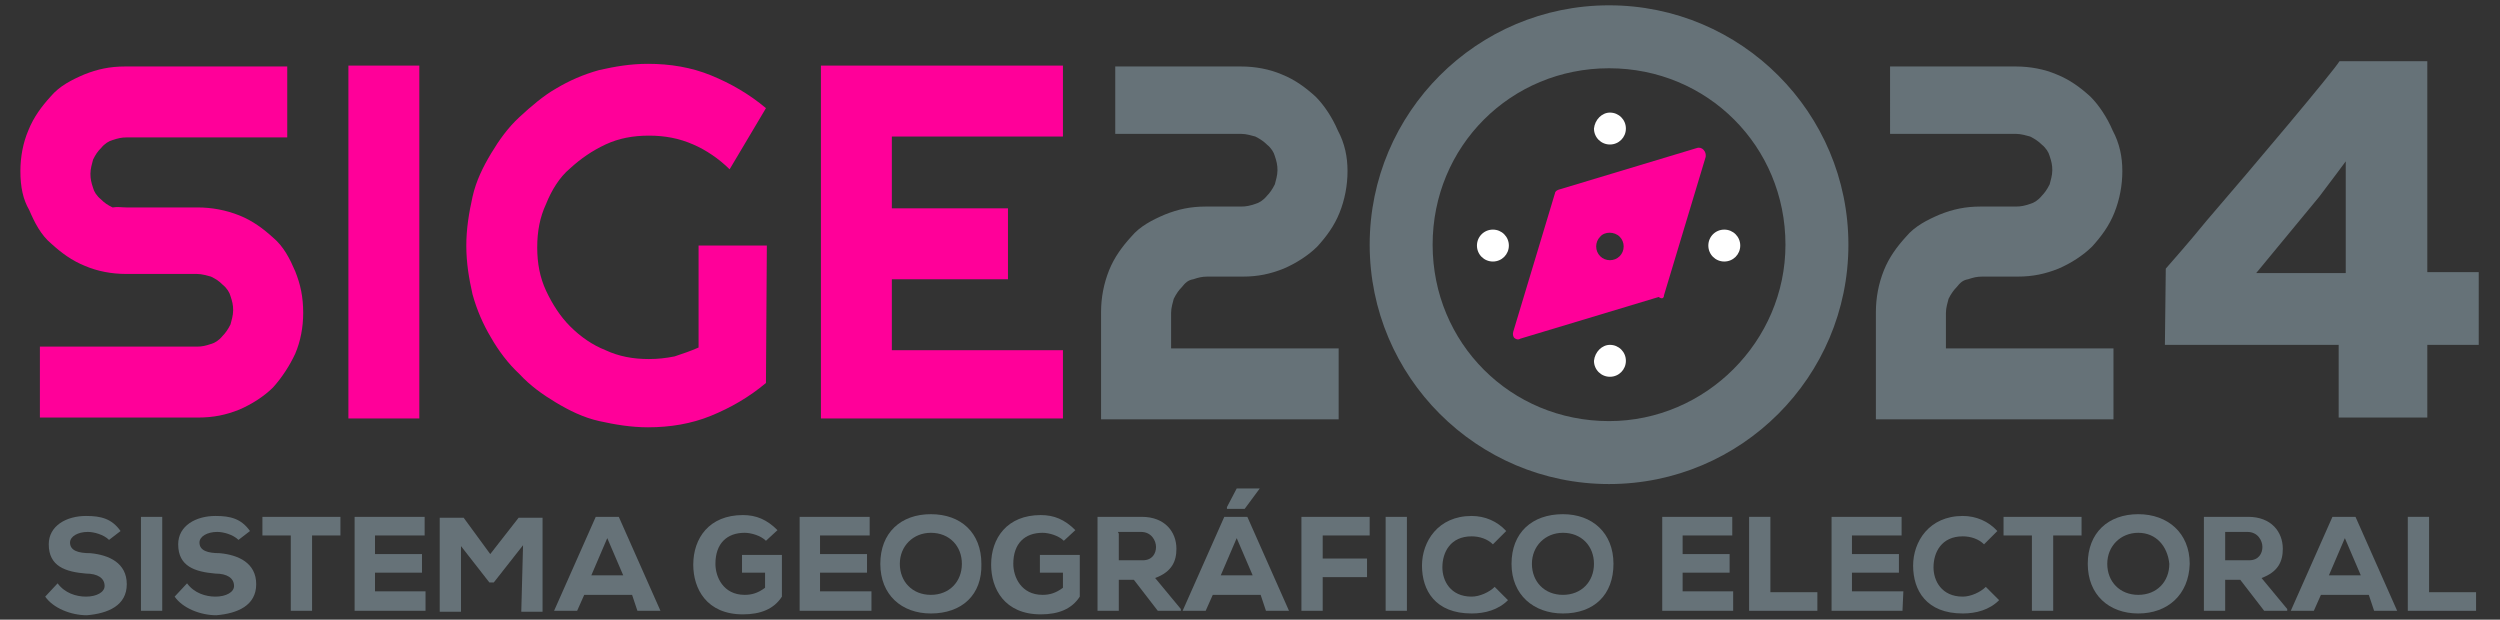
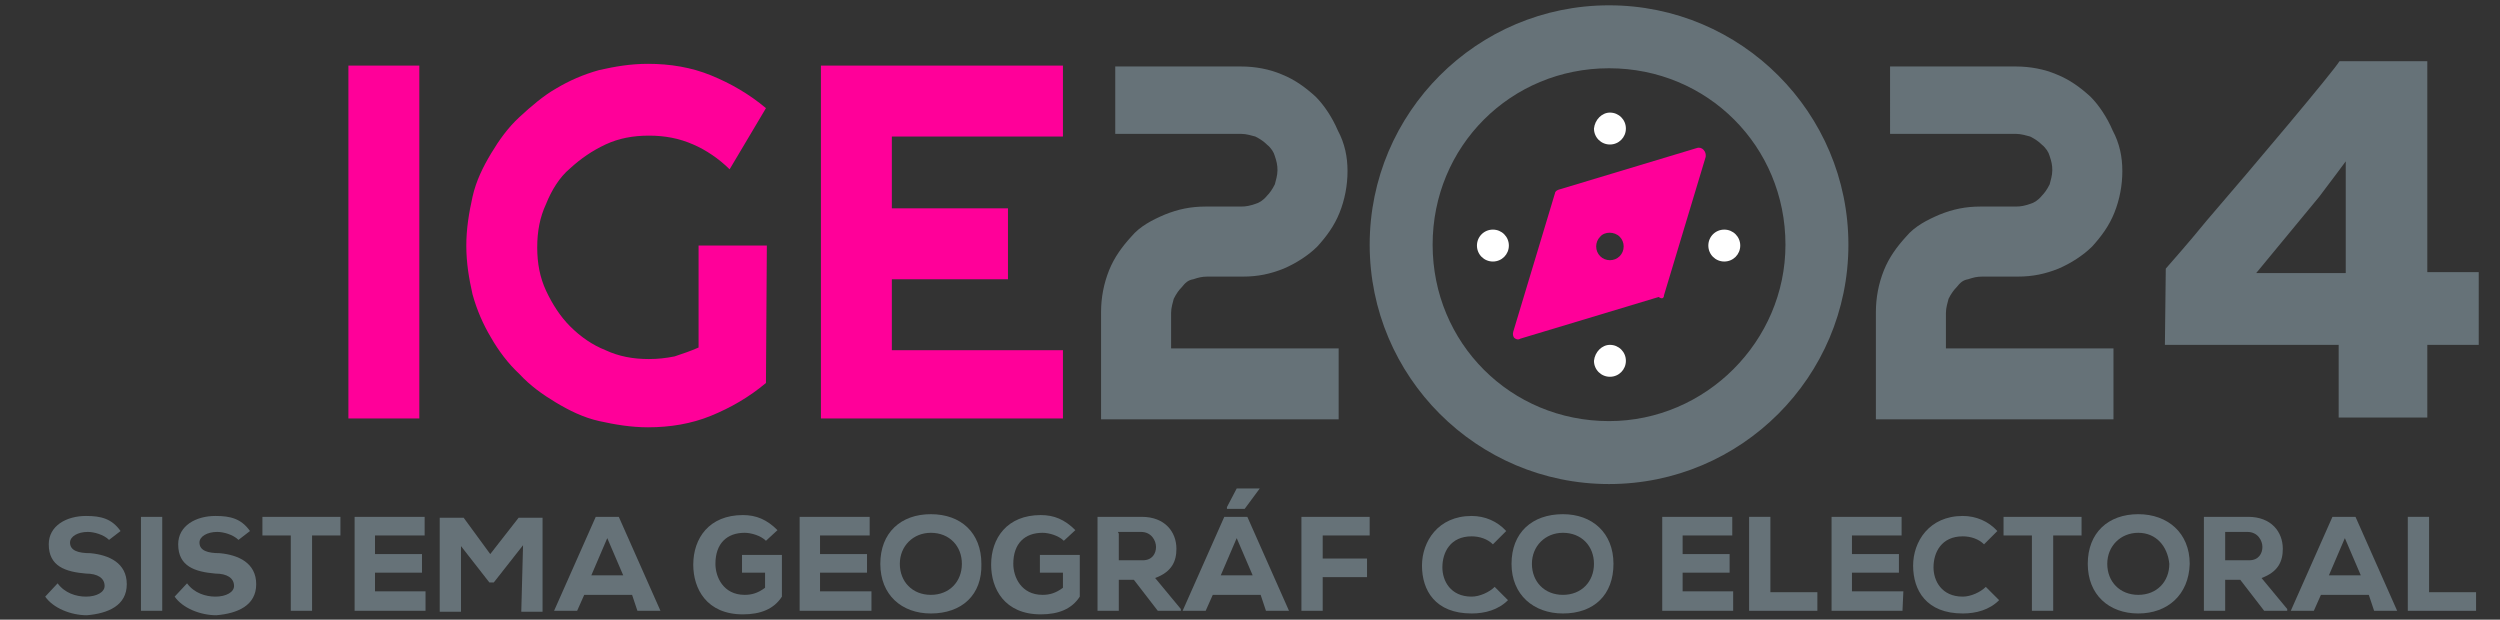
<svg xmlns="http://www.w3.org/2000/svg" version="1.1" id="Capa_1" x="0px" y="0px" viewBox="0 0 282 69.9" style="enable-background:new 0 0 282 69.9;" xml:space="preserve">
  <rect x="0" y="0" width="282" height="69.9" fill="#333333" stroke="none" />
  <style type="text/css">
	.st0{fill:#FF0099;}
	.st1{fill:#667278;}
	.st2{fill:#FFFFFF;}
</style>
  <g>
    <g>
-       <path class="st0" d="M2.3,19.3c0-1.6,0.3-3.2,0.9-4.6c0.6-1.5,1.5-2.7,2.5-3.8c1-1.2,2.4-1.9,3.8-2.5c1.5-0.6,2.9-0.9,4.6-0.9    h18.3v8H14.3c-0.6,0-1,0.1-1.6,0.3c-0.4,0.1-0.9,0.4-1.3,0.9c-0.4,0.4-0.6,0.7-0.9,1.3c-0.1,0.4-0.3,1-0.3,1.6s0.1,1,0.3,1.6    c0.1,0.4,0.4,0.9,0.9,1.3c0.4,0.4,0.7,0.6,1.3,0.9c0.6-0.1,1,0,1.6,0h8c1.6,0,3.2,0.3,4.7,0.9s2.7,1.5,3.8,2.5    c1.2,1,1.9,2.4,2.5,3.8c0.6,1.5,0.9,2.9,0.9,4.7c0,1.6-0.3,3.2-0.9,4.6c-0.6,1.3-1.5,2.7-2.5,3.8c-1,1-2.4,1.9-3.8,2.5    c-1.5,0.6-2.9,0.9-4.7,0.9H4.5v-8h17.7c0.6,0,1-0.1,1.6-0.3c0.4-0.1,0.9-0.4,1.3-0.9c0.3-0.3,0.6-0.7,0.9-1.3    c0.1-0.4,0.3-1,0.3-1.6s-0.1-1-0.3-1.6c-0.1-0.4-0.4-0.9-0.9-1.3c-0.4-0.4-0.7-0.6-1.3-0.9c-0.4-0.1-1-0.3-1.6-0.3h-8    c-1.6,0-3.2-0.3-4.6-0.9c-1.5-0.6-2.7-1.5-3.8-2.5c-1.2-1-1.9-2.4-2.5-3.8C2.6,22.5,2.3,21.1,2.3,19.3z" />
      <path class="st0" d="M47.3,47.2h-8V7.4h8V47.2z" />
      <path class="st0" d="M86.4,43.2c-1.9,1.6-4,2.8-6.2,3.7s-4.6,1.3-7.1,1.3c-1.9,0-3.7-0.3-5.5-0.7s-3.4-1.2-4.9-2.1    c-1.5-0.9-2.9-1.9-4.1-3.2c-1.3-1.2-2.4-2.7-3.2-4.1c-0.9-1.5-1.6-3.1-2.1-4.9c-0.4-1.8-0.7-3.5-0.7-5.5c0-1.9,0.3-3.7,0.7-5.5    s1.2-3.4,2.1-4.9c0.9-1.5,1.9-2.9,3.2-4.1s2.7-2.4,4.1-3.2c1.5-0.9,3.1-1.6,4.9-2.1c1.8-0.4,3.5-0.7,5.5-0.7    c2.5,0,4.9,0.4,7.1,1.3s4.3,2.1,6.2,3.7l-4.1,6.9c-1.2-1.2-2.7-2.2-4.1-2.8c-1.6-0.7-3.2-1-5-1s-3.4,0.3-4.9,1    c-1.5,0.7-2.8,1.6-4,2.7c-1.2,1-2.1,2.5-2.7,4c-0.7,1.5-1,3.1-1,4.9s0.3,3.4,1,4.9c0.7,1.5,1.6,2.9,2.7,4c1.2,1.2,2.5,2.1,4,2.7    c1.5,0.7,3.1,1,4.9,1c1,0,1.9-0.1,2.9-0.3c0.9-0.3,1.8-0.6,2.7-1V27.7h7.7L86.4,43.2L86.4,43.2z" />
      <path class="st0" d="M119.9,47.2H92.6V7.4h27.3v8h-19.3v8.1h13.1v8h-13.1v8h19.3C119.9,39.5,119.9,47.2,119.9,47.2z" />
      <g>
        <path class="st1" d="M152,19.3c0,1.6-0.3,3.2-0.9,4.7c-0.6,1.5-1.5,2.7-2.5,3.8c-1,1-2.4,1.9-3.8,2.5c-1.5,0.6-2.9,0.9-4.6,0.9     h-4c-0.6,0-1,0.1-1.6,0.3c-0.6,0.1-0.9,0.4-1.3,0.9c-0.3,0.3-0.6,0.7-0.9,1.3c-0.1,0.4-0.3,1-0.3,1.6v4H151v8h-26.8V35.2     c0-1.6,0.3-3.2,0.9-4.7s1.5-2.7,2.5-3.8c1-1.2,2.4-1.9,3.8-2.5c1.5-0.6,2.9-0.9,4.6-0.9h4c0.6,0,1-0.1,1.6-0.3     c0.4-0.1,0.9-0.4,1.3-0.9c0.3-0.3,0.6-0.7,0.9-1.3c0.1-0.4,0.3-1,0.3-1.6s-0.1-1-0.3-1.6c-0.1-0.4-0.4-0.9-0.9-1.3     c-0.3-0.3-0.7-0.6-1.3-0.9c-0.4-0.1-1-0.3-1.6-0.3h-14.2V7.5H140c1.6,0,3.2,0.3,4.6,0.9c1.5,0.6,2.7,1.5,3.8,2.5     c1,1,1.9,2.4,2.5,3.8C151.7,16.2,152,17.7,152,19.3z" />
      </g>
      <g>
        <path class="st1" d="M239.4,19.3c0,1.6-0.3,3.2-0.9,4.7c-0.6,1.5-1.5,2.7-2.5,3.8c-1,1-2.4,1.9-3.8,2.5c-1.5,0.6-2.9,0.9-4.6,0.9     h-4c-0.6,0-1,0.1-1.6,0.3c-0.6,0.1-0.9,0.4-1.3,0.9c-0.3,0.3-0.6,0.7-0.9,1.3c-0.1,0.4-0.3,1-0.3,1.6v4h18.9v8h-26.8V35.2     c0-1.6,0.3-3.2,0.9-4.7c0.6-1.5,1.5-2.7,2.5-3.8c1-1.2,2.4-1.9,3.8-2.5c1.5-0.6,2.9-0.9,4.6-0.9h4c0.6,0,1-0.1,1.6-0.3     c0.4-0.1,0.9-0.4,1.3-0.9c0.3-0.3,0.6-0.7,0.9-1.3c0.1-0.4,0.3-1,0.3-1.6s-0.1-1-0.3-1.6c-0.1-0.4-0.4-0.9-0.9-1.3     c-0.3-0.3-0.7-0.6-1.3-0.9c-0.4-0.1-1-0.3-1.6-0.3h-14.2V7.5h14.2c1.6,0,3.2,0.3,4.6,0.9c1.5,0.6,2.7,1.5,3.8,2.5     c1,1,1.9,2.4,2.5,3.8C239.1,16.2,239.4,17.7,239.4,19.3z" />
      </g>
      <g>
        <g>
          <path class="st1" d="M244.3,30.3c0.6-0.7,2.4-2.7,4.6-5.4c5.6-6.5,14.1-16.6,15-18h9.9v23.8h5.8v8.2h-5.8v8.2h-10v-8.2h-19.6      L244.3,30.3L244.3,30.3z M264.6,18.2c0,0-1.7,2.3-3,4l-7.1,8.6h10.1V18.2z" />
        </g>
      </g>
    </g>
    <g>
      <g>
        <path class="st1" d="M12.3,60.9c-0.6-0.6-1.7-0.9-2.4-0.9c-1.1,0-2,0.5-2,1.2c0,0.9,0.9,1.2,2.3,1.2c2.1,0.2,4.1,1.1,4.1,3.5     s-2.1,3.3-4.5,3.5c-1.8,0-3.8-0.8-4.7-2.1l1.4-1.5c0.8,1.1,2.1,1.5,3.2,1.5c1.2,0,2.1-0.5,2.1-1.2c0-0.9-0.8-1.4-2.1-1.4     c-2.3-0.2-4.2-0.8-4.2-3.3c0-2.1,2-3.2,4.2-3.2c1.7,0,2.9,0.3,3.9,1.7L12.3,60.9z" />
      </g>
      <g>
        <path class="st1" d="M15.9,68.9V58.3h2.4v10.6C18.2,68.9,15.9,68.9,15.9,68.9z" />
      </g>
      <g>
        <path class="st1" d="M26.9,60.9c-0.6-0.6-1.7-0.9-2.4-0.9c-1.1,0-2,0.5-2,1.2c0,0.9,0.9,1.2,2.3,1.2c2.1,0.2,4.1,1.1,4.1,3.5     s-2.1,3.3-4.5,3.5c-1.8,0-3.8-0.8-4.7-2.1l1.4-1.5c0.8,1.1,2.1,1.5,3.2,1.5c1.2,0,2.1-0.5,2.1-1.2c0-0.9-0.8-1.4-2.1-1.4     c-2.3-0.2-4.2-0.8-4.2-3.3c0-2.1,2-3.2,4.2-3.2c1.7,0,2.9,0.3,3.9,1.7L26.9,60.9z" />
      </g>
      <g>
        <path class="st1" d="M32.8,60.4h-3.2v-2.1c3,0,5.7,0,8.8,0v2.1h-3.2v8.5h-2.4L32.8,60.4L32.8,60.4z" />
      </g>
      <g>
        <path class="st1" d="M48,68.9h-8c0-3.5,0-7.1,0-10.6h7.9v2.1h-5.6v2.1h5.3v2.1h-5.3v2.1H48V68.9z" />
      </g>
      <g>
        <path class="st1" d="M59,61.5l-3.3,4.2h-0.5L52,61.6V69h-2.4V58.4c0.9,0,1.8,0,2.7,0l3,4.1l3.2-4.1h2.7V69h-2.4L59,61.5L59,61.5z     " />
      </g>
      <g>
        <path class="st1" d="M71.3,67.1h-5.4l-0.8,1.8h-2.6l4.7-10.6h2.6l4.7,10.6h-2.6L71.3,67.1z M68.5,60.7l-1.8,4.2h3.6L68.5,60.7z" />
      </g>
      <g>
        <path class="st1" d="M86.4,61c-0.6-0.6-1.7-0.9-2.4-0.9c-2,0-3.3,1.2-3.3,3.5c0,1.5,0.9,3.5,3.3,3.5c0.8,0,1.5-0.2,2.3-0.8v-1.7     h-2.6v-2h4.5v4.7c-0.9,1.4-2.4,2-4.4,2c-4.1,0-5.6-2.9-5.6-5.6c0-3,1.8-5.6,5.6-5.6c1.5,0,2.7,0.5,3.9,1.7L86.4,61z" />
      </g>
      <g>
        <path class="st1" d="M98.2,68.9h-8c0-3.5,0-7.1,0-10.6h7.9v2.1h-5.6v2.1h5.3v2.1h-5.3v2.1h5.8v2.2C98.3,68.9,98.2,68.9,98.2,68.9     z" />
      </g>
      <g>
        <path class="st1" d="M105,69.2c-3.3,0-5.7-2.1-5.7-5.6s2.3-5.6,5.7-5.6s5.7,2.1,5.7,5.6C110.8,67.1,108.5,69.2,105,69.2z      M105,60.1c-2,0-3.5,1.5-3.5,3.5s1.4,3.5,3.5,3.5s3.5-1.5,3.5-3.5S107.1,60.1,105,60.1z" />
      </g>
      <g>
        <path class="st1" d="M120,61c-0.6-0.6-1.7-0.9-2.4-0.9c-2,0-3.3,1.2-3.3,3.5c0,1.5,0.9,3.5,3.3,3.5c0.8,0,1.5-0.2,2.3-0.8v-1.7     h-2.6v-2h4.5v4.7c-0.9,1.4-2.4,2-4.4,2c-4.1,0-5.6-2.9-5.6-5.6c0-3,1.8-5.6,5.6-5.6c1.5,0,2.7,0.5,3.9,1.7L120,61z" />
      </g>
      <g>
        <path class="st1" d="M133.2,68.9h-2.6l-2.7-3.5h-1.7v3.5h-2.4V58.3c1.7,0,3.3,0,5,0c2.6,0,3.9,1.7,3.9,3.6c0,1.4-0.5,2.6-2.4,3.3     l2.9,3.5L133.2,68.9L133.2,68.9z M126.2,60.2v3h2.7c1.1,0,1.5-0.8,1.5-1.5s-0.5-1.7-1.7-1.7h-2.6L126.2,60.2L126.2,60.2z" />
      </g>
      <g>
        <path class="st1" d="M142.2,67.1h-5.4l-0.8,1.8h-2.6l4.7-10.6h2.6l4.7,10.6h-2.6L142.2,67.1z M139.5,60.7l-1.8,4.2h3.6     L139.5,60.7z M142.1,55.1h-2.6l-1.1,2.1v0.2h2L142.1,55.1L142.1,55.1z" />
      </g>
      <g>
        <path class="st1" d="M146.8,68.9V58.3h7.7v2.1h-5.3V63h5v2.1h-5v3.8C149,68.9,146.8,68.9,146.8,68.9z" />
      </g>
      <g>
-         <path class="st1" d="M156.3,68.9V58.3h2.4v10.6C158.6,68.9,156.3,68.9,156.3,68.9z" />
-       </g>
+         </g>
      <g>
        <path class="st1" d="M170.1,67.7c-1.1,1.1-2.6,1.5-4.1,1.5c-4.1,0-5.6-2.6-5.6-5.4c0-2.7,1.8-5.6,5.6-5.6c1.5,0,2.9,0.6,3.9,1.7     l-1.5,1.5c-0.6-0.6-1.5-0.9-2.4-0.9c-2.4,0-3.3,1.8-3.3,3.5c0,1.5,0.9,3.3,3.3,3.3c0.9,0,2-0.5,2.6-1.1L170.1,67.7z" />
      </g>
      <g>
        <path class="st1" d="M176.3,69.2c-3.3,0-5.8-2.1-5.8-5.6s2.3-5.6,5.8-5.6c3.3,0,5.7,2.1,5.7,5.6S179.8,69.2,176.3,69.2z      M176.3,60.1c-2,0-3.5,1.5-3.5,3.5s1.4,3.5,3.5,3.5s3.5-1.5,3.5-3.5S178.4,60.1,176.3,60.1z" />
      </g>
      <g>
        <path class="st1" d="M195.5,68.9h-8c0-3.5,0-7.1,0-10.6h7.9v2.1h-5.6v2.1h5.3v2.1h-5.3v2.1h5.7L195.5,68.9L195.5,68.9z" />
      </g>
      <g>
        <polygon class="st1" points="199.7,58.3 199.7,66.8 205,66.8 205,68.9 197.3,68.9 197.3,58.3    " />
      </g>
      <g>
        <path class="st1" d="M214.6,68.9h-8c0-3.5,0-7.1,0-10.6h7.9v2.1h-5.6v2.1h5.3v2.1h-5.3v2.1h5.8L214.6,68.9L214.6,68.9z" />
      </g>
      <g>
        <path class="st1" d="M225.5,67.7c-1.1,1.1-2.6,1.5-4.1,1.5c-4.1,0-5.6-2.6-5.6-5.4c0-2.7,1.8-5.6,5.6-5.6c1.5,0,2.9,0.6,3.9,1.7     l-1.5,1.5c-0.6-0.6-1.5-0.9-2.4-0.9c-2.4,0-3.3,1.8-3.3,3.5c0,1.5,0.9,3.3,3.3,3.3c0.9,0,2-0.5,2.6-1.1L225.5,67.7z" />
      </g>
      <g>
        <path class="st1" d="M229.2,60.4H226v-2.1c3,0,5.7,0,8.8,0v2.1h-3.2v8.5h-2.4L229.2,60.4L229.2,60.4z" />
      </g>
      <g>
        <path class="st1" d="M241.2,69.2c-3.3,0-5.7-2.1-5.7-5.6s2.3-5.6,5.7-5.6c3.3,0,5.8,2.1,5.8,5.6     C246.9,67.1,244.5,69.2,241.2,69.2z M241.2,60.1c-2,0-3.5,1.5-3.5,3.5s1.4,3.5,3.5,3.5s3.5-1.5,3.5-3.5     C244.5,61.6,243.2,60.1,241.2,60.1z" />
      </g>
      <g>
        <path class="st1" d="M258,68.9h-2.6l-2.7-3.5H251v3.5h-2.4V58.3c1.7,0,3.3,0,5,0c2.6,0,3.9,1.7,3.9,3.6c0,1.4-0.5,2.6-2.4,3.3     l2.9,3.5V68.9L258,68.9z M251,60.2v3h2.7c1.1,0,1.5-0.8,1.5-1.5s-0.5-1.7-1.7-1.7H251V60.2z" />
      </g>
      <g>
        <path class="st1" d="M267.2,67.1h-5.4l-0.8,1.8h-2.6l4.7-10.6h2.6l4.7,10.6h-2.6L267.2,67.1z M264.5,60.7l-1.8,4.2h3.6     L264.5,60.7z" />
      </g>
      <g>
        <polygon class="st1" points="274,58.3 274,66.8 279.3,66.8 279.3,68.9 271.6,68.9 271.6,58.3    " />
      </g>
    </g>
    <g>
      <g>
        <path class="st1" d="M181.5,0.6c-14.9,0-27,12.1-27,27s12.1,27,27,27s27-12.1,27-27S196.4,0.6,181.5,0.6z M181.5,47.5     c-11.1,0-19.9-8.8-19.9-19.9s8.8-19.9,19.9-19.9c11.1,0,19.9,8.8,19.9,19.9C201.4,38.5,192.4,47.5,181.5,47.5z" />
      </g>
      <g>
        <g>
          <path class="st2" d="M181.6,38.9c1,0,1.8,0.8,1.8,1.8s-0.8,1.8-1.8,1.8s-1.8-0.8-1.8-1.8C179.9,39.7,180.7,38.9,181.6,38.9z" />
        </g>
        <g>
          <path class="st2" d="M181.6,12.7c1,0,1.8,0.8,1.8,1.8s-0.8,1.8-1.8,1.8s-1.8-0.8-1.8-1.8C179.9,13.5,180.7,12.7,181.6,12.7z" />
        </g>
        <g>
          <path class="st2" d="M168.4,25.9c1,0,1.8,0.8,1.8,1.8s-0.8,1.8-1.8,1.8s-1.8-0.8-1.8-1.8C166.6,26.7,167.4,25.9,168.4,25.9z" />
        </g>
        <g>
          <path class="st2" d="M194.5,25.9c1,0,1.8,0.8,1.8,1.8s-0.8,1.8-1.8,1.8s-1.8-0.8-1.8-1.8C192.7,26.7,193.5,25.9,194.5,25.9z" />
        </g>
        <path class="st0" d="M187.7,33.3l4.7-15.6c0.1-0.6-0.4-1.2-1-1l-15.6,4.7c-0.3,0.1-0.4,0.3-0.4,0.4l-4.7,15.6     c-0.1,0.3,0,0.6,0.1,0.7c0.1,0.1,0.4,0.3,0.7,0.1l15.6-4.7C187.5,33.8,187.7,33.6,187.7,33.3z M182.7,26.7c0.6,0.6,0.6,1.6,0,2.2     s-1.6,0.6-2.2,0c-0.6-0.6-0.6-1.6,0-2.2C181,26.1,182.1,26.1,182.7,26.7z" />
      </g>
    </g>
  </g>
</svg>